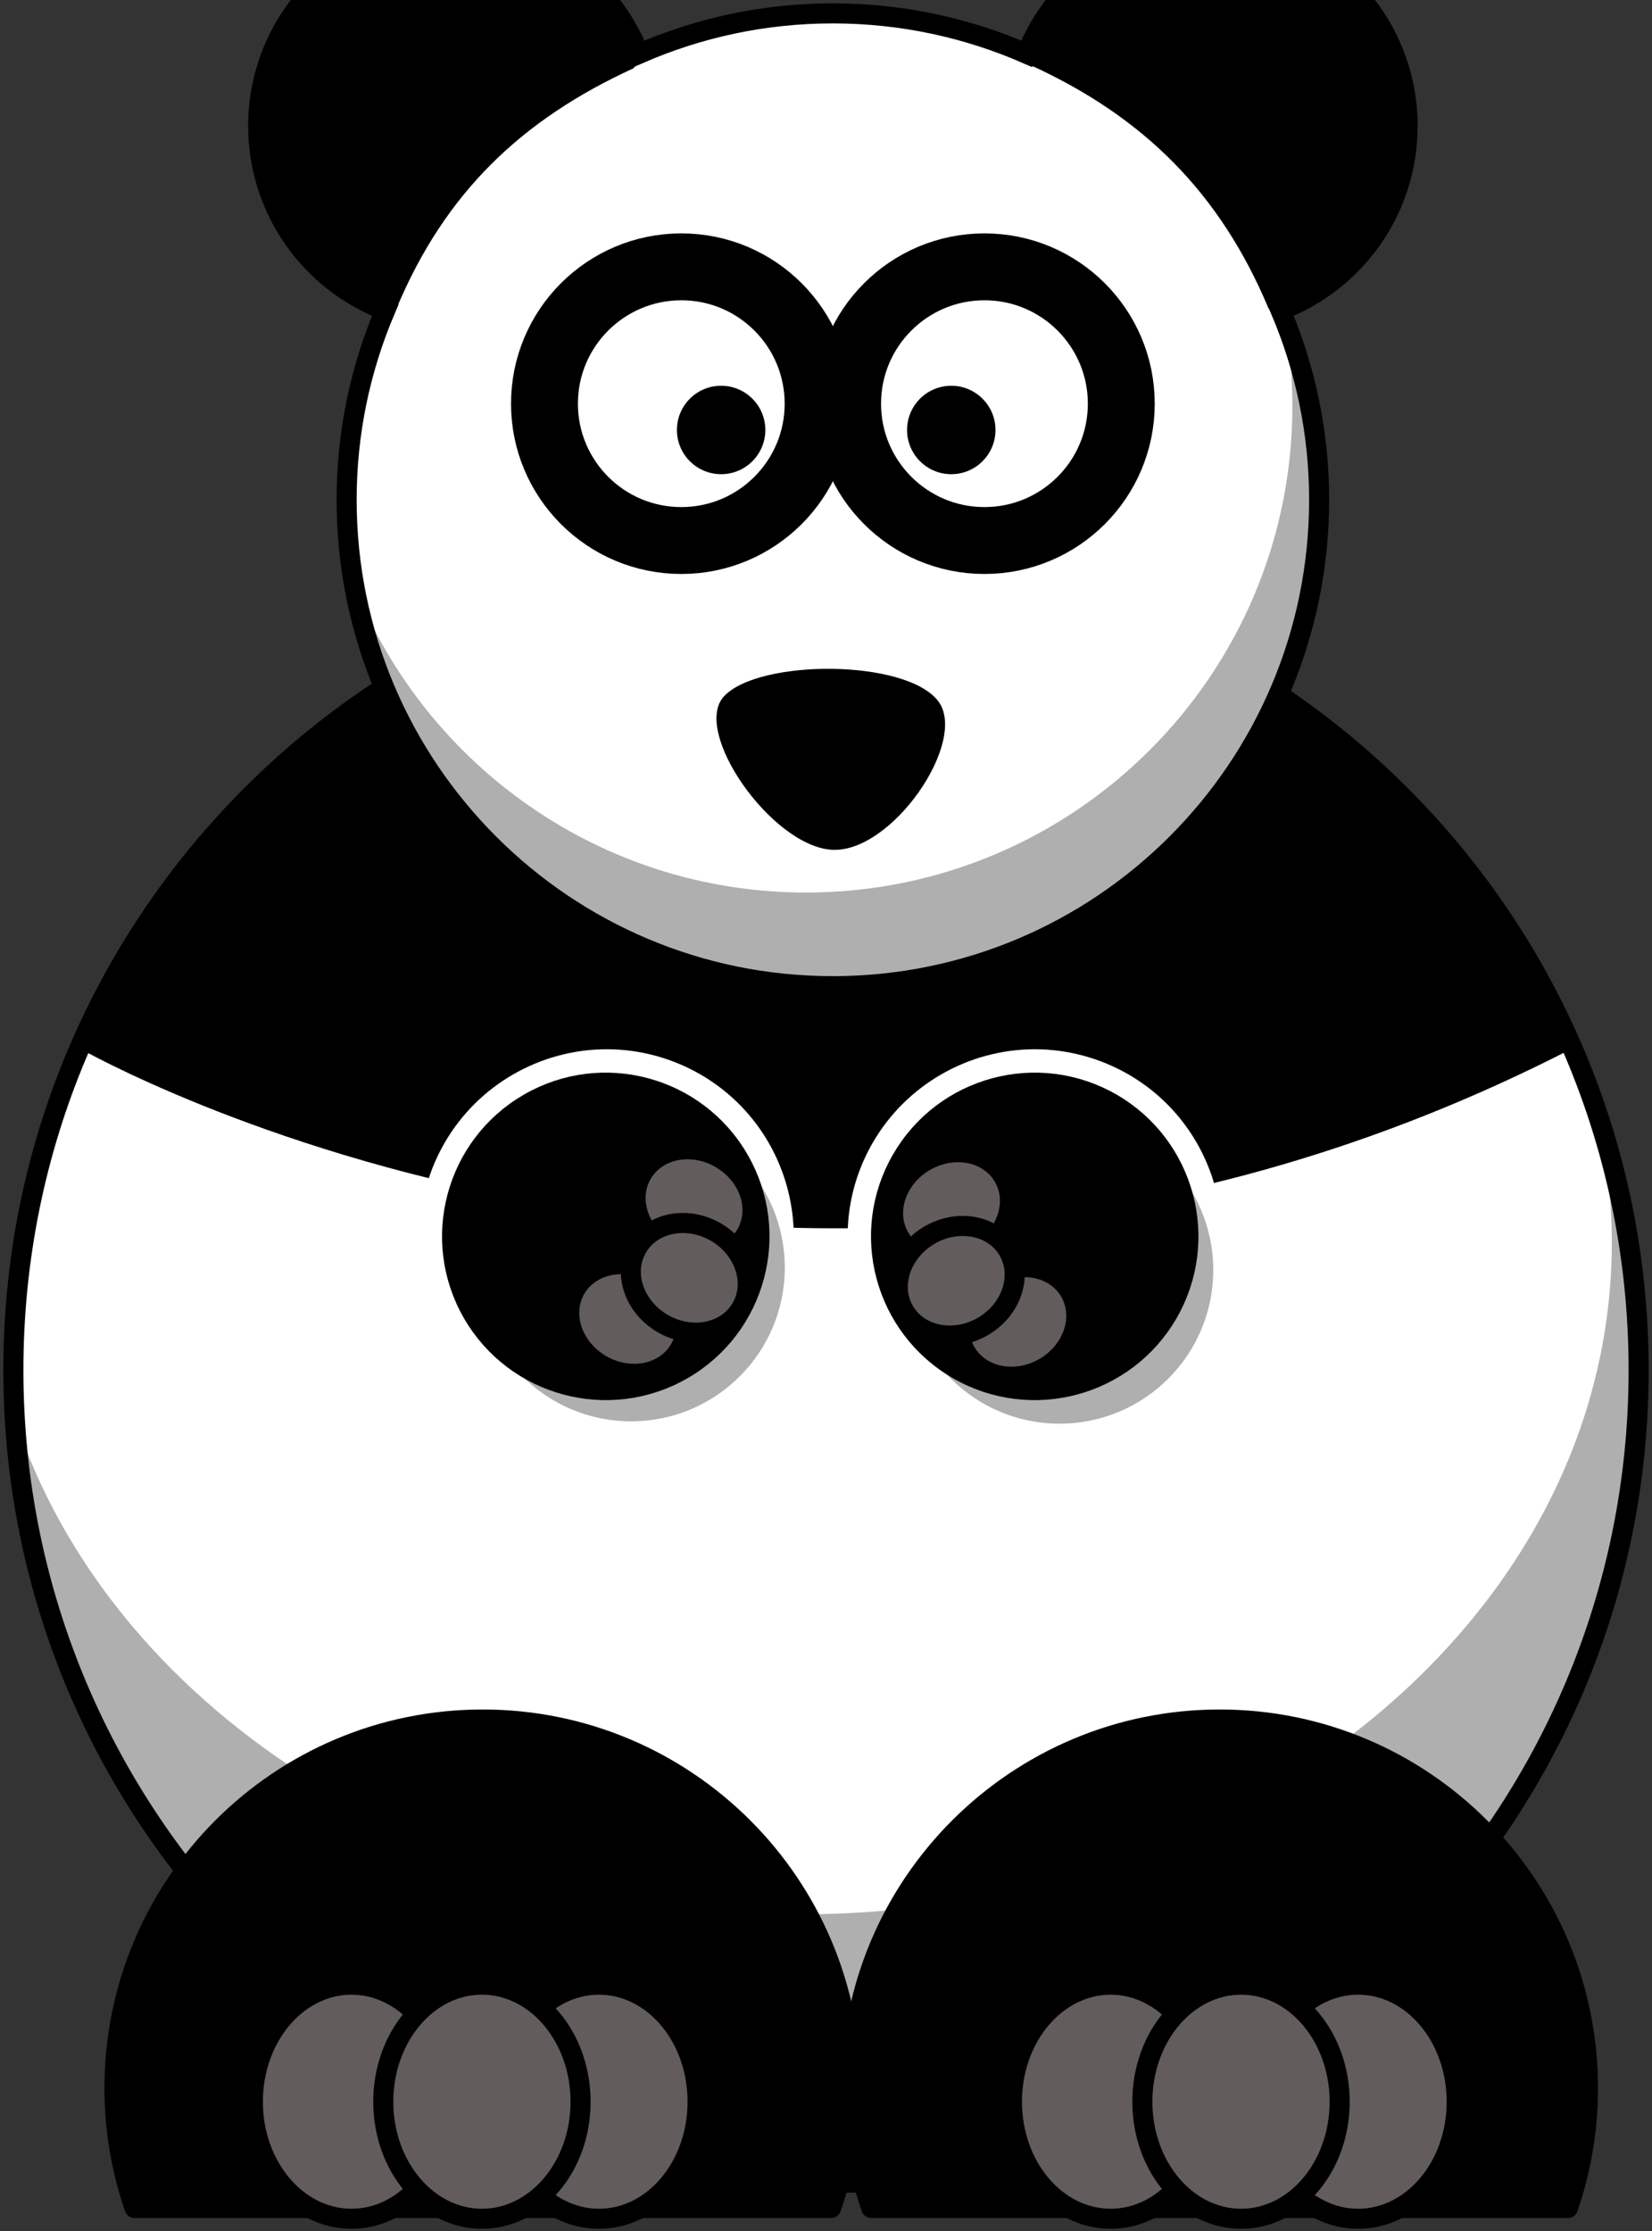
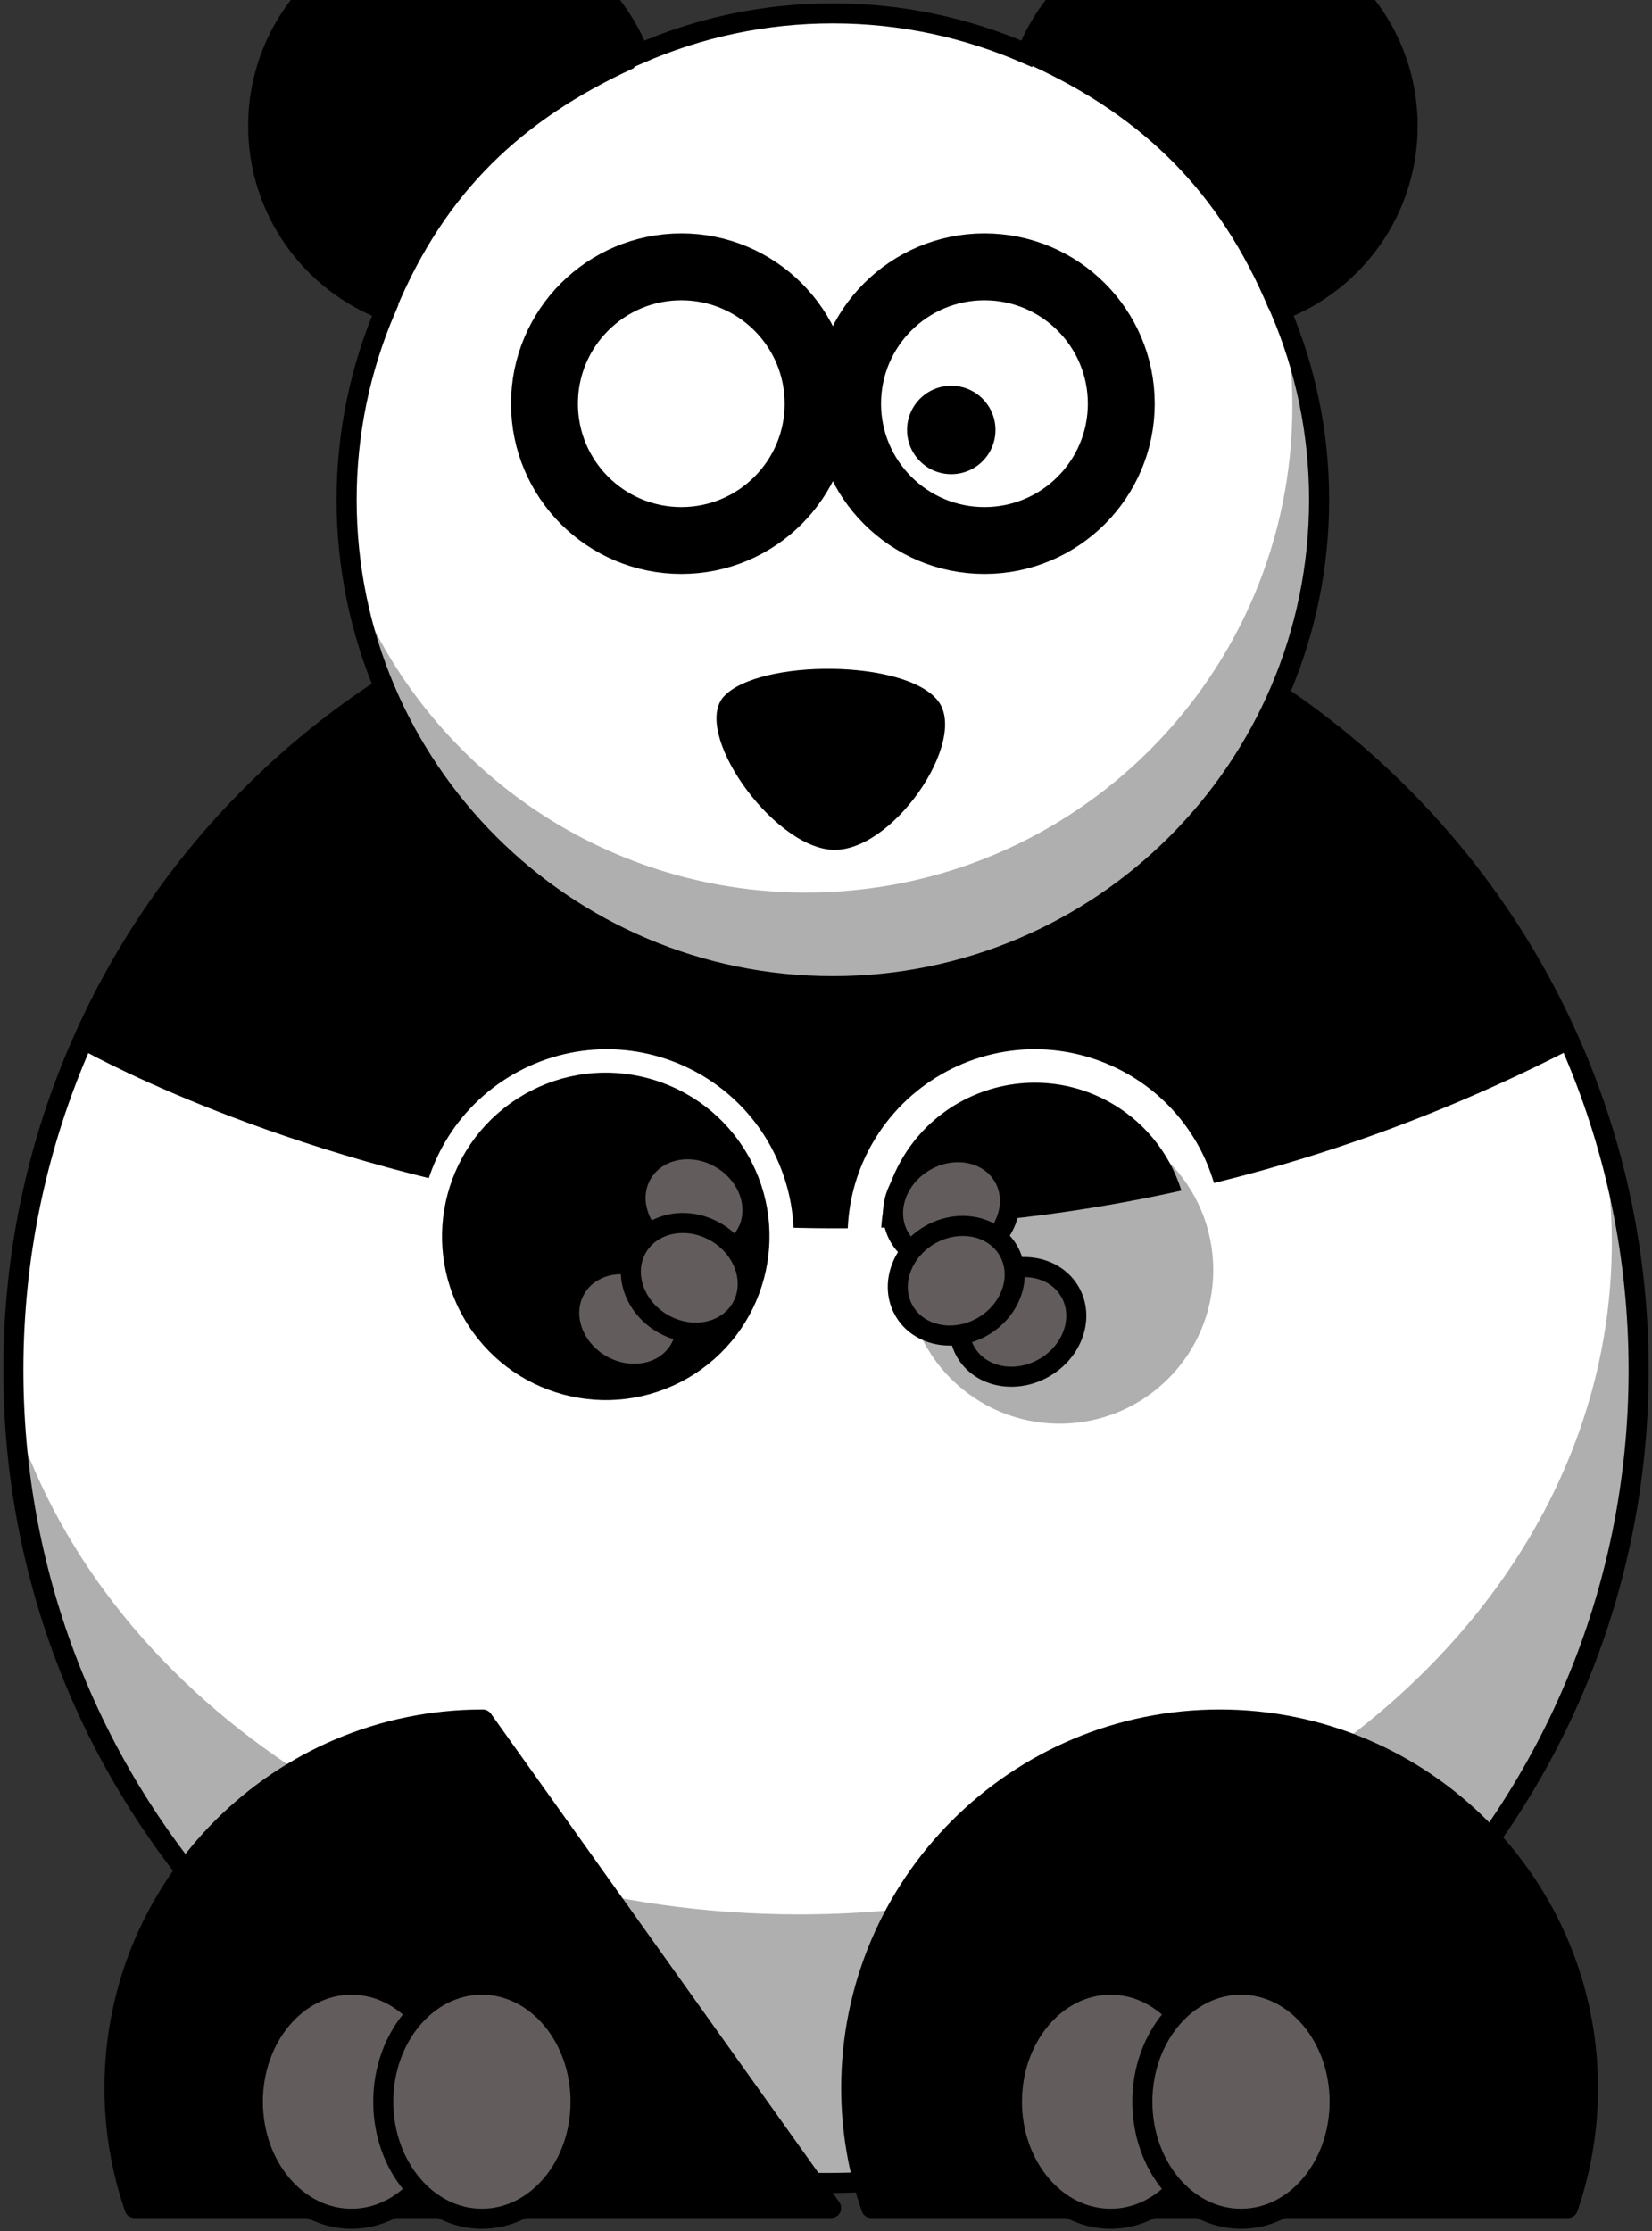
<svg xmlns="http://www.w3.org/2000/svg" version="1.0" viewBox="0 0 247 333.56" xml:space="preserve">
  <rect x="0" y="0" width="247" height="333.56" fill="#333333" stroke="none" />
  <path d="m245 204.83c0.02 67.1-54.36 121.51-121.46 121.54-67.101 0.02-121.52-54.35-121.54-121.46v-0.08c-0.024-67.1 54.353-121.52 121.45-121.54 67.11-0.027 121.52 54.35 121.55 121.45v0.09z" fill="#fff" stroke="#000" stroke-linecap="round" stroke-linejoin="round" stroke-width="3" />
  <path d="m123.49 83.331c-12.92 0-25.372 2.037-37.06 5.781 10.514-2.456 21.6-3.781 33.06-3.781 31.44 0 60.11 9.878 81.69 26.089-21.06-17.537-48.15-28.089-77.69-28.089zm115.07 82.379c1.59 6.48 2.43 13.18 2.43 20.06 0 55.44-54.43 100.44-121.5 100.44-56.081 0-103.31-31.46-117.28-74.19 3.726 63.72 56.63 114.31 121.28 114.31 67.07 0 121.5-54.43 121.5-121.5 0-13.68-2.26-26.85-6.43-39.12z" fill-opacity=".314" />
  <g stroke="#000" stroke-linecap="round" stroke-linejoin="round" stroke-width="3">
-     <path d="m72.18 257.08c-30.406 0-55.063 24.69-55.063 55.1 0 6.28 1.058 12.3 3 17.93h104.15c1.95-5.63 3-11.65 3-17.93 0-30.41-24.68-55.1-55.09-55.1z" />
+     <path d="m72.18 257.08c-30.406 0-55.063 24.69-55.063 55.1 0 6.28 1.058 12.3 3 17.93h104.15z" />
    <g fill="#635c5c">
      <path d="m67.305 314.22c0 9.67-6.604 17.5-14.75 17.5s-14.75-7.83-14.75-17.5c0-9.66 6.604-17.5 14.75-17.5 8.147 0 14.75 7.84 14.75 17.5z" />
-       <path d="m104.3 314.22c0 9.67-6.599 17.5-14.745 17.5s-14.75-7.83-14.75-17.5c0-9.66 6.604-17.5 14.75-17.5 8.147 0 14.745 7.84 14.745 17.5z" />
      <path d="m86.805 314.22c0 9.67-6.604 17.5-14.75 17.5s-14.75-7.83-14.75-17.5c0-9.66 6.604-17.5 14.75-17.5 8.147 0 14.75 7.84 14.75 17.5z" />
    </g>
    <path d="m182.37 257.08c-30.41 0-55.1 24.69-55.1 55.1 0 6.28 1.06 12.3 3 17.93h104.16c1.94-5.63 3-11.65 3-17.93 0-30.41-24.66-55.1-55.06-55.1z" />
    <g fill="#635c5c">
      <path d="m180.8 314.22c0 9.67-6.6 17.5-14.74 17.5-8.15 0-14.76-7.83-14.76-17.5 0-9.66 6.61-17.5 14.76-17.5 8.14 0 14.74 7.84 14.74 17.5z" />
-       <path d="m217.8 314.22c0 9.67-6.6 17.5-14.74 17.5-8.15 0-14.76-7.83-14.76-17.5 0-9.66 6.61-17.5 14.76-17.5 8.14 0 14.74 7.84 14.74 17.5z" />
      <path d="m200.3 314.22c0 9.67-6.6 17.5-14.74 17.5-8.15 0-14.76-7.83-14.76-17.5 0-9.66 6.61-17.5 14.76-17.5 8.14 0 14.74 7.84 14.74 17.5z" />
    </g>
  </g>
  <path d="m11.881 156.73s105.62 60.55 223.24 0c0 0-26.12-72.95-112.62-70.45-86.502 2.5-110.62 70.45-110.62 70.45z" />
  <path d="m90.728 161.87c3.898 0 7.849 0.99 11.472 3.08 10.98 6.35 14.75 20.4 8.41 31.39-4.26 7.37-11.983 11.49-19.925 11.49-3.898 0-7.848-0.99-11.467-3.08-10.99-6.35-14.756-20.4-8.41-31.39 4.256-7.37 11.98-11.49 19.92-11.49m0-5c-9.976 0-19.268 5.36-24.25 13.99-7.714 13.36-3.12 30.5 10.24 38.22 4.252 2.45 9.081 3.75 13.967 3.75 9.975 0 19.265-5.36 24.255-13.99 7.71-13.36 3.12-30.51-10.24-38.22-4.26-2.45-9.086-3.75-13.972-3.75z" fill="#fff" />
-   <path d="m117.34 189.52c0 12.69-10.29 22.98-22.977 22.98-12.69 0-22.978-10.29-22.978-22.98s10.287-22.98 22.978-22.98c12.687 0 22.977 10.29 22.977 22.98z" fill-opacity=".314" />
  <g stroke="#000" stroke-linecap="round" stroke-linejoin="round" stroke-width="3">
    <path d="m110.47 173.36c6.35 10.99 2.58 25.04-8.41 31.39-10.99 6.34-25.043 2.58-31.388-8.41s-2.58-25.04 8.411-31.39c10.989-6.35 25.037-2.58 31.387 8.41z" />
    <g fill="#635c5c">
      <path d="m97.804 190.35c4.306 2.49 6.026 7.57 3.836 11.35-2.18 3.78-7.439 4.83-11.744 2.35-4.305-2.49-6.024-7.57-3.84-11.35s7.444-4.84 11.748-2.35z" />
      <path d="m107.72 173.17c4.31 2.49 6.03 7.57 3.84 11.35-2.18 3.78-7.44 4.83-11.745 2.35-4.305-2.49-6.024-7.57-3.84-11.35 2.183-3.78 7.445-4.84 11.745-2.35z" />
      <path d="m107.01 184.19c4.31 2.49 6.03 7.57 3.84 11.35-2.18 3.78-7.44 4.84-11.745 2.35-4.305-2.48-6.024-7.57-3.84-11.35s7.445-4.83 11.745-2.35z" />
    </g>
  </g>
  <path d="m154.73 161.87c3.9 0 7.85 0.99 11.47 3.08 10.98 6.35 14.75 20.4 8.41 31.39-4.26 7.37-11.98 11.49-19.93 11.49-3.89 0-7.84-0.99-11.46-3.08-10.99-6.35-14.76-20.4-8.41-31.39 4.25-7.37 11.98-11.49 19.92-11.49m0-5c-9.98 0-19.27 5.36-24.25 13.99-7.72 13.36-3.12 30.5 10.24 38.22 4.25 2.45 9.08 3.75 13.96 3.75 9.98 0 19.27-5.36 24.26-13.99 7.71-13.36 3.12-30.51-10.24-38.22-4.26-2.45-9.09-3.75-13.97-3.75z" fill="#fff" />
  <path d="m181.4 189.88c0 12.68-10.28 22.97-22.98 22.97-12.69 0-22.97-10.28-22.97-22.97 0-12.7 10.28-22.98 22.97-22.98 12.7 0 22.98 10.28 22.98 22.98z" fill-opacity=".314" />
  <g stroke="#000" stroke-linecap="round" stroke-linejoin="round" stroke-width="3">
-     <path d="m174.61 196.34c-6.35 10.99-20.4 14.75-31.39 8.41-10.99-6.35-14.76-20.4-8.41-31.39 6.34-10.99 20.39-14.76 31.39-8.41 10.98 6.35 14.75 20.4 8.41 31.39z" />
    <g fill="#635c5c">
      <path d="m148.23 190.79c-4.3 2.48-6.02 7.56-3.84 11.35 2.19 3.78 7.45 4.83 11.75 2.34 4.3-2.48 6.02-7.56 3.84-11.34-2.18-3.79-7.44-4.84-11.75-2.35z" />
      <path d="m138.31 173.61c-4.3 2.48-6.02 7.56-3.84 11.35 2.19 3.78 7.45 4.83 11.75 2.35 4.3-2.49 6.02-7.57 3.84-11.35-2.18-3.79-7.44-4.84-11.75-2.35z" />
      <path d="m139.02 184.63c-4.3 2.49-6.02 7.57-3.84 11.35s7.44 4.83 11.75 2.35c4.3-2.49 6.02-7.57 3.84-11.35s-7.44-4.83-11.75-2.35z" />
    </g>
  </g>
  <path d="m124.51 83.344c-24.5 0-47.311 7.255-66.404 19.746 8.651 30.49 36.665 52.85 69.904 52.85 31.77 0 58.8-20.42 68.69-48.85-20.19-14.935-45.16-23.746-72.19-23.746z" fill-opacity=".314" />
  <path d="m210.46 18.835c0-16.292-13.21-29.5-29.5-29.5-12.48 0-23.15 7.753-27.46 18.703-8.88-3.875-18.68-6.038-28.99-6.038-10.3 0-20.08 2.164-28.957 6.038-4.31-10.95-14.972-18.703-27.452-18.703-16.292 0-29.5 13.208-29.5 29.5 0 12.588 7.888 23.329 18.988 27.564-3.699 8.706-5.764 18.27-5.764 28.319 0 40.132 32.553 72.722 72.685 72.722 40.14 0 72.72-32.59 72.72-72.722 0-10.049-2.06-19.613-5.76-28.319 11.1-4.234 18.99-14.975 18.99-27.564z" fill="#fff" stroke="#000" stroke-width="3" />
  <path d="m192.11 47.938c0.74 4.151 1.12 8.417 1.12 12.781 0 40.131-32.58 72.721-72.72 72.721-30.635 0-56.836-19-67.528-45.846 6.082 33.996 35.792 59.846 71.528 59.846 40.14 0 72.72-32.59 72.72-72.721 0-9.463-1.82-18.49-5.12-26.781z" fill-opacity=".314" />
  <path d="m167.65 60.353c0 11.3-9.16 20.459-20.46 20.459s-20.46-9.16-20.46-20.459 9.16-20.459 20.46-20.459c11.3-1e-3 20.46 9.159 20.46 20.459z" fill="#fff" stroke="#000" stroke-linecap="round" stroke-linejoin="round" stroke-width="10" />
  <path d="m148.84 64.284c0 3.65-2.96 6.61-6.61 6.61s-6.61-2.959-6.61-6.61 2.96-6.61 6.61-6.61 6.61 2.959 6.61 6.61z" />
  <path d="m122.32 60.353c0 11.3-9.16 20.459-20.45 20.459-11.304 0-20.463-9.16-20.463-20.459s9.16-20.459 20.463-20.459c11.29-1e-3 20.45 9.159 20.45 20.459z" fill="#fff" stroke="#000" stroke-linecap="round" stroke-linejoin="round" stroke-width="10" />
-   <path d="m114.43 64.284c0 3.65-2.96 6.61-6.61 6.61s-6.61-2.959-6.61-6.61 2.95-6.61 6.61-6.61c3.65 0 6.61 2.959 6.61 6.61z" />
  <path d="m108.26 104.09c5.22-5.562 27.11-5.587 31.99 0.7 4.63 5.96-6.96 22.94-16 22.25-9.01-0.7-20.87-17.74-15.99-22.95z" />
  <path d="m202.66-2.087c-11.53-11.86-39.58-13.257-49.04 11.289l0.6 0.605c16.71 7.654 28.17 18.967 35.43 36.267l0.77 0.782c25.41-11.495 23.76-37.083 12.24-48.943z" />
  <path d="m46.312-2.114c11.521-11.86 39.571-13.257 49.032 11.289l-0.599 1.022c-16.705 7.654-28.165 18.55-35.431 35.85l-0.771 0.782c-25.405-11.495-23.751-37.082-12.231-48.943z" />
</svg>